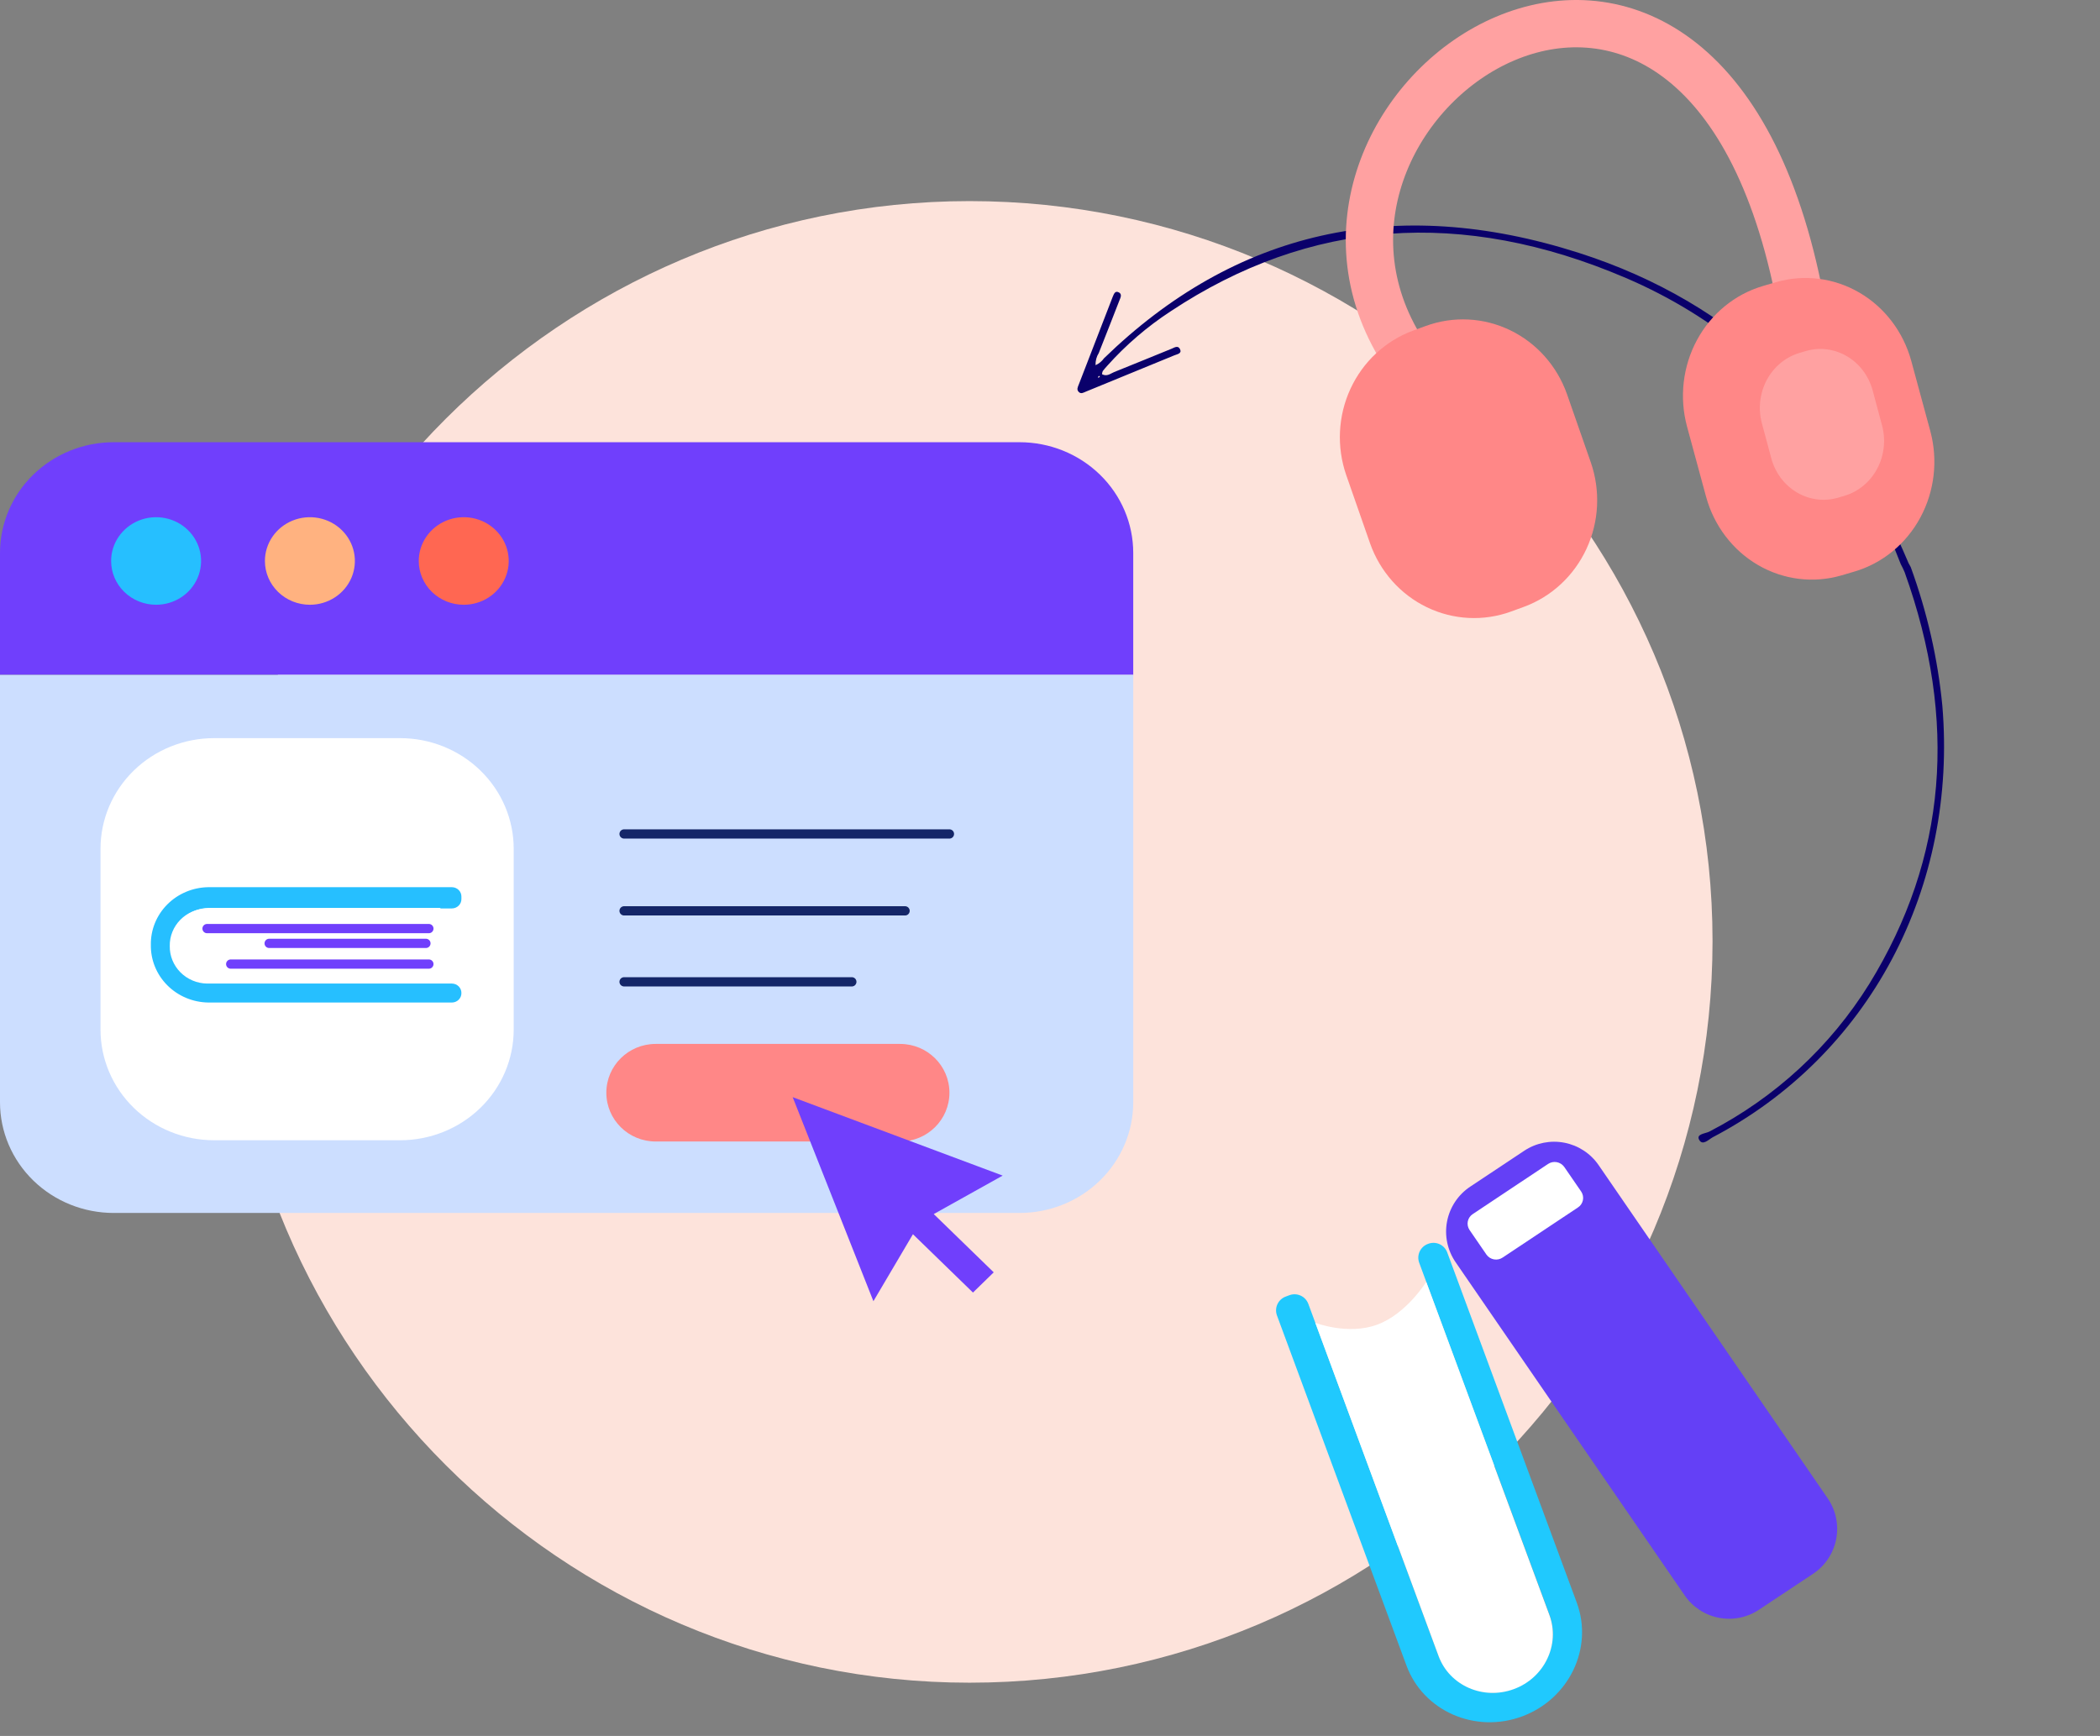
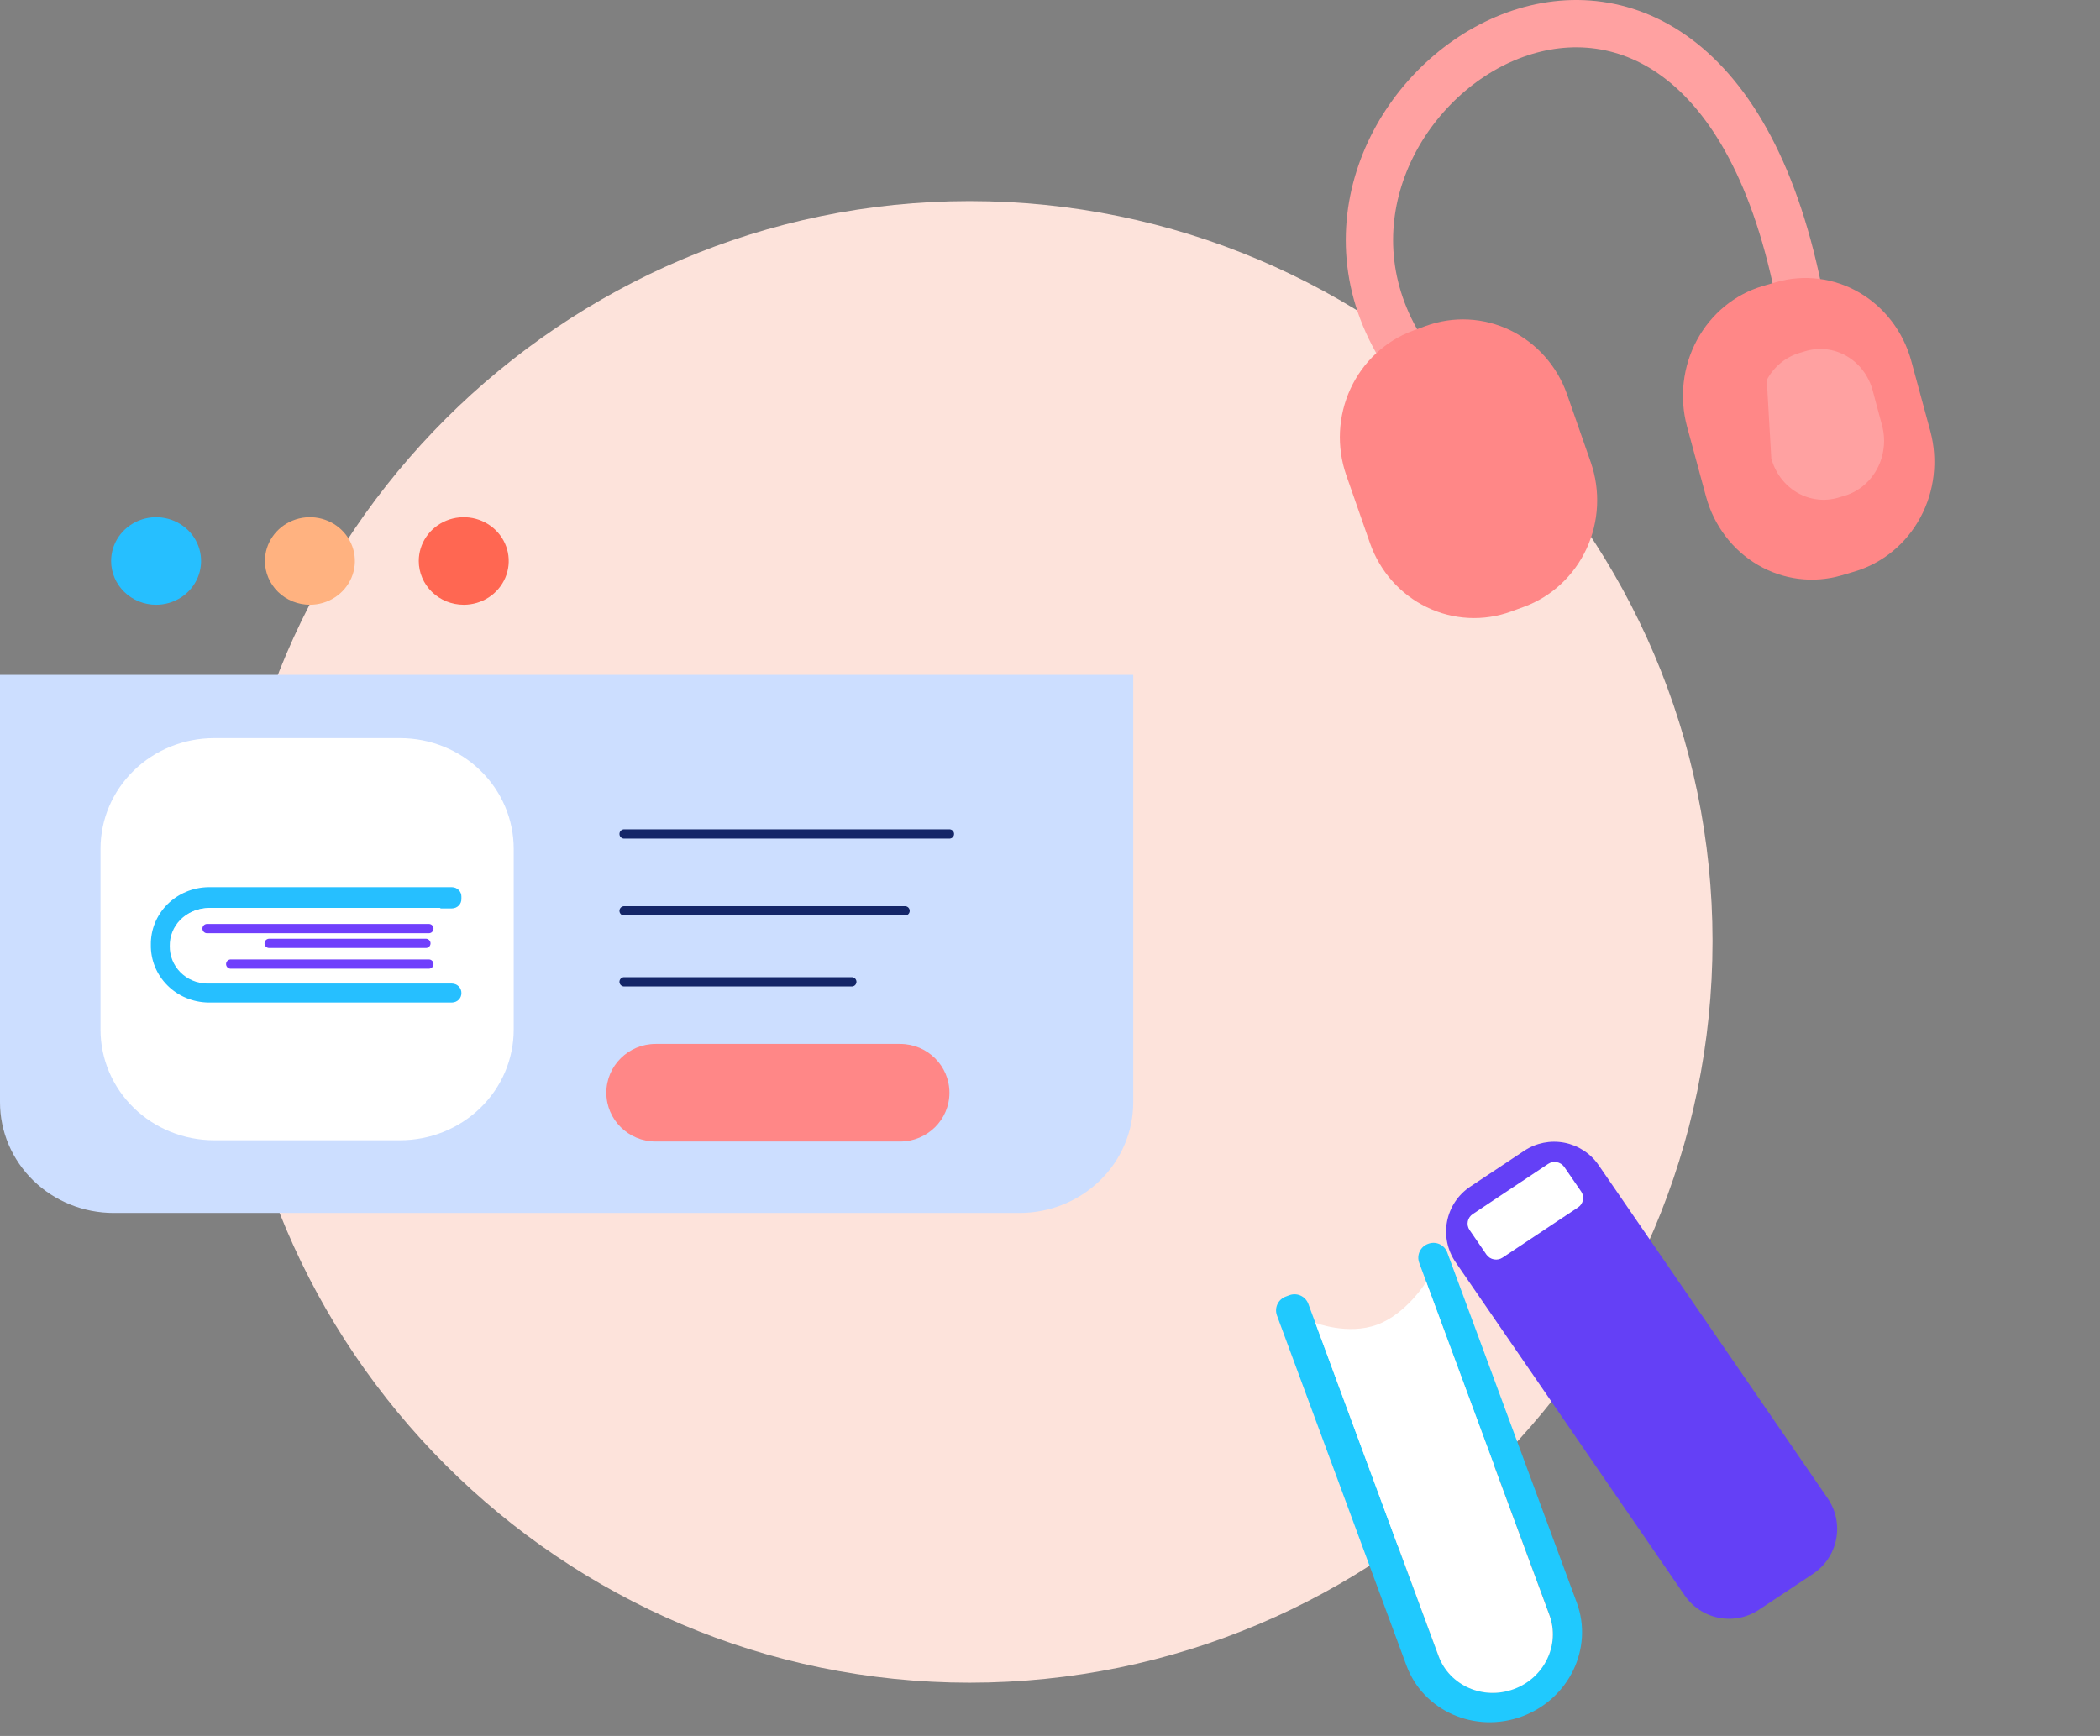
<svg xmlns="http://www.w3.org/2000/svg" width="710" height="587" viewBox="0 0 710 587" fill="none">
  <rect x="0" y="0" width="710" height="587" fill="#808080" stroke="none" />
  <path fill-rule="evenodd" clip-rule="evenodd" d="M327.791 68.002C466.299 68.002 579 180.857 579 318.223C579 456.416 466.299 569.002 327.791 569.002C189.982 569.002 77 456.416 77 318.223C77 180.857 189.982 68.002 327.791 68.002Z" fill="#FDE3DB" />
-   <path d="M646.009 191.756C651.573 207.022 655.166 222.785 656.697 238.641C659.25 268.93 653.342 298.621 639.636 324.391C625.93 350.16 604.967 370.99 579.093 384.55C577.716 385.291 575.691 387.507 574.513 385.49C573.334 383.473 576.462 383.349 577.842 382.687C600.183 371.136 618.807 353.939 632.029 332.652C658.228 290.079 661.94 243.585 643.956 193.512C643.567 192.575 643.126 191.657 642.635 190.762C637.863 178.154 631.404 166.125 623.446 155.024C604.421 127.75 579.881 106.917 549.738 94.009C494.337 70.276 442.776 74.112 395.741 105.302C387.861 110.456 380.713 116.595 374.451 123.585C373.9 124.203 373.332 124.812 372.839 125.479C372.694 125.812 372.608 126.172 372.584 126.543C374.284 127.443 375.461 126.307 376.706 125.805C383.185 123.221 389.622 120.555 396.076 117.938C397.018 117.566 398.283 116.631 398.971 118.098C399.659 119.565 397.967 119.771 397.088 120.138C387.085 124.254 377.089 128.355 367.1 132.441C366.33 132.749 365.493 133.331 364.715 132.532C363.937 131.733 364.377 130.921 364.698 130.105L376.137 100.529C376.528 99.692 376.835 98.345 377.999 98.749C379.606 99.329 378.803 100.703 378.469 101.59C376.192 107.542 373.802 113.434 371.493 119.369C370.731 120.576 370.35 122.005 370.396 123.488C371.556 122.976 372.545 122.169 373.27 121.142C417.445 78.223 471.3 65.503 533.796 85.507C586.875 102.496 623.6 138.875 645.297 190.47C645.512 190.909 645.75 191.338 646.009 191.756V191.756ZM371.728 127.077C371.545 127.182 371.373 127.304 371.214 127.443C371.214 127.443 371.278 127.651 371.323 127.771C371.506 127.666 371.679 127.543 371.837 127.405C371.837 127.405 371.809 127.119 371.728 127.077Z" fill="#0A006B" />
  <g clip-path="url(#clip0_916_1584)">
    <path d="M434.74 438.422L435.879 437.995C437.108 437.52 438.474 437.551 439.68 438.082C440.885 438.612 441.831 439.599 442.31 440.826L486.329 559.861C488.224 564.717 491.97 568.622 496.743 570.717C501.516 572.812 506.925 572.926 511.782 571.034V571.034C522.141 567.207 527.526 555.983 523.831 545.971L479.8 426.936C479.584 426.321 479.491 425.669 479.527 425.018C479.563 424.367 479.727 423.729 480.009 423.141C480.292 422.553 480.687 422.027 481.173 421.592C481.659 421.157 482.226 420.822 482.841 420.606V420.606C483.448 420.369 484.097 420.253 484.748 420.267C485.4 420.28 486.043 420.421 486.64 420.683C487.238 420.945 487.777 421.322 488.229 421.792C488.68 422.263 489.035 422.818 489.272 423.425L533.094 541.92C538.779 557.293 530.494 574.519 514.608 580.403C498.711 586.287 481.208 578.584 475.523 563.212L431.7 444.729C431.274 443.489 431.355 442.131 431.924 440.95C432.493 439.769 433.505 438.861 434.74 438.422Z" fill="#20C9FE" />
    <path d="M444.704 447.298C444.704 447.298 455.676 451.574 465.59 447.947C475.504 444.319 482.193 433.479 482.193 433.479L523.85 546.111C527.557 556.123 522.158 567.394 511.813 571.174C501.455 575.002 490.055 569.989 486.36 559.977L444.704 447.298Z" fill="white" />
    <path d="M594.73 544.309L613.027 532.158C615.038 530.814 616.762 529.084 618.099 527.067C619.435 525.051 620.357 522.789 620.812 520.412C621.266 518.036 621.243 515.593 620.745 513.226C620.246 510.859 619.282 508.614 617.908 506.623L540.483 393.984C537.768 390.037 533.611 387.316 528.908 386.407C524.205 385.498 519.333 386.475 515.343 389.126L497.059 401.277C495.044 402.617 493.316 404.345 491.975 406.359C490.634 408.374 489.707 410.635 489.248 413.011C488.79 415.388 488.808 417.831 489.303 420.2C489.798 422.569 490.759 424.816 492.13 426.81L569.555 539.45C572.266 543.411 576.431 546.144 581.144 547.054C585.858 547.963 590.74 546.977 594.73 544.309V544.309Z" fill="#6440F6" />
    <path d="M533.472 408.319L508.059 425.228C507.198 425.817 506.14 426.046 505.113 425.863C504.086 425.68 503.171 425.102 502.566 424.251L496.829 415.894C496.545 415.469 496.349 414.992 496.252 414.49C496.154 413.989 496.158 413.472 496.263 412.972C496.368 412.472 496.572 411.998 496.863 411.577C497.153 411.157 497.525 410.799 497.956 410.524L523.369 393.604C524.232 393.019 525.29 392.794 526.316 392.979C527.343 393.164 528.256 393.743 528.861 394.592L534.599 402.937C534.885 403.363 535.082 403.841 535.181 404.344C535.279 404.847 535.275 405.365 535.17 405.866C535.065 406.368 534.861 406.843 534.569 407.265C534.277 407.686 533.904 408.045 533.472 408.319V408.319Z" fill="white" />
  </g>
-   <path fill-rule="evenodd" clip-rule="evenodd" d="M383.142 228.205H0V186.965C0 177.038 4.051 167.517 11.262 160.498C18.474 153.479 28.254 149.535 38.453 149.535H344.689C354.887 149.535 364.668 153.479 371.879 160.498C379.09 167.517 383.142 177.038 383.142 186.965V228.205Z" fill="#703FFC" />
  <path fill-rule="evenodd" clip-rule="evenodd" d="M344.689 410.162H38.453C28.254 410.162 18.474 406.218 11.262 399.199C4.051 392.18 0 382.659 0 372.732V228.207H383.142V372.732C383.142 377.648 382.147 382.515 380.214 387.056C378.282 391.597 375.45 395.723 371.879 399.199C368.308 402.675 364.069 405.432 359.404 407.313C354.739 409.194 349.738 410.162 344.689 410.162" fill="#CCDEFF" />
  <path fill-rule="evenodd" clip-rule="evenodd" d="M135.261 385.577H72.403C62.213 385.577 52.442 381.637 45.237 374.624C38.032 367.611 33.984 358.099 33.984 348.181V286.995C33.984 277.077 38.032 267.566 45.237 260.553C52.442 253.54 62.213 249.6 72.403 249.6H135.261C145.45 249.6 155.221 253.54 162.426 260.553C169.631 267.566 173.679 277.077 173.679 286.995V348.181C173.679 358.099 169.631 367.611 162.426 374.624C155.221 381.637 145.45 385.577 135.261 385.577" fill="white" />
  <path fill-rule="evenodd" clip-rule="evenodd" d="M141.583 189.696C141.583 186.767 142.475 183.905 144.147 181.47C145.819 179.035 148.195 177.138 150.975 176.018C153.755 174.898 156.814 174.606 159.764 175.178C162.715 175.751 165.424 177.162 167.551 179.234C169.677 181.306 171.124 183.946 171.709 186.818C172.294 189.691 171.99 192.668 170.836 195.372C169.682 198.077 167.731 200.388 165.227 202.012C162.724 203.637 159.782 204.502 156.774 204.499C152.743 204.495 148.879 202.933 146.031 200.157C143.183 197.382 141.583 193.619 141.583 189.696" fill="#FF6752" />
  <path d="M155.999 303.216V303.973C156.008 304.387 155.933 304.799 155.778 305.186C155.623 305.572 155.391 305.924 155.096 306.223C154.8 306.522 154.447 306.761 154.056 306.926C153.666 307.091 153.245 307.18 152.82 307.186H70.011C68.326 307.212 66.662 307.562 65.116 308.215C63.569 308.868 62.17 309.811 60.998 310.991C59.827 312.171 58.906 313.564 58.288 315.091C57.669 316.618 57.367 318.248 57.396 319.889V319.889C57.367 321.53 57.669 323.16 58.288 324.687C58.906 326.214 59.827 327.607 60.998 328.787C62.17 329.967 63.569 330.91 65.116 331.563C66.662 332.216 68.326 332.565 70.011 332.592H152.82C153.244 332.598 153.663 332.686 154.052 332.85C154.442 333.015 154.794 333.252 155.09 333.549C155.385 333.846 155.617 334.196 155.773 334.581C155.929 334.965 156.006 335.375 155.999 335.788V335.788C156.008 336.203 155.933 336.615 155.778 337.001C155.623 337.388 155.391 337.74 155.096 338.039C154.8 338.338 154.447 338.576 154.056 338.742C153.666 338.907 153.245 338.995 152.82 339.002H70.391C65.165 338.918 60.187 336.817 56.551 333.16C52.915 329.503 50.919 324.591 51.002 319.502C50.919 314.416 52.913 309.506 56.545 305.85C60.177 302.194 65.151 300.09 70.374 300.002H152.802C153.23 300.006 153.652 300.093 154.044 300.257C154.437 300.422 154.792 300.66 155.09 300.959C155.387 301.258 155.62 301.611 155.777 301.999C155.933 302.386 156.008 302.8 155.999 303.216V303.216Z" fill="#26BFFF" />
  <path d="M149 307.002C149 307.002 143.897 312.515 143.897 319.121C143.897 325.727 149 332.002 149 332.002H70.628C67.223 331.945 63.98 330.597 61.612 328.253C59.245 325.909 57.946 322.762 58.002 319.502C57.946 316.242 59.245 313.095 61.612 310.751C63.98 308.407 67.223 307.059 70.628 307.002H149Z" fill="white" />
  <path d="M145 314.002H70" stroke="#703FFC" stroke-width="3.13" stroke-miterlimit="10" stroke-linecap="round" />
  <path d="M144 319.002H91" stroke="#703FFC" stroke-width="3.13" stroke-miterlimit="10" stroke-linecap="round" />
  <path d="M145 326.002H78" stroke="#703FFC" stroke-width="3.13" stroke-miterlimit="10" stroke-linecap="round" />
  <path d="M211 282.002H321" stroke="#142668" stroke-width="3.13" stroke-miterlimit="10" stroke-linecap="round" />
  <path d="M211 308.002H306" stroke="#142668" stroke-width="3.13" stroke-miterlimit="10" stroke-linecap="round" />
  <path d="M211 332.002H288" stroke="#142668" stroke-width="3.13" stroke-miterlimit="10" stroke-linecap="round" />
  <path d="M304.325 353.002H221.675C212.466 353.002 205 360.389 205 369.502C205 378.615 212.466 386.002 221.675 386.002H304.325C313.534 386.002 321 378.615 321 369.502C321 360.389 313.534 353.002 304.325 353.002Z" fill="#FF8787" />
-   <path d="M339 397.529L268 371.002L295.296 440.002L308.66 417.353L328.955 437.077L335.973 430.24L315.695 410.533L339 397.529Z" fill="#703FFC" />
  <path d="M473.165 117C422.878 32.805 573.739 -69.71 608 98.162" stroke="#FFA1A1" stroke-width="16" />
  <path d="M510.904 206.784L515.324 205.166C524.61 201.728 532.19 194.669 536.411 185.529C540.632 176.39 541.151 165.912 537.855 156.382L529.788 133.269C526.426 123.753 519.521 115.985 510.583 111.665C501.645 107.345 491.4 106.822 482.086 110.212L477.666 111.83C468.382 115.273 460.804 122.335 456.585 131.476C452.367 140.617 451.85 151.095 455.147 160.625L463.213 183.738C466.573 193.254 473.476 201.02 482.413 205.339C491.35 209.657 501.594 210.177 510.904 206.784V206.784Z" fill="#FF8787" />
  <path d="M622.571 194.574L627.051 193.252C636.485 190.451 644.47 183.891 649.263 175.003C654.056 166.116 655.27 155.622 652.639 145.809L646.182 122.008C643.49 112.199 637.166 103.896 628.593 98.915C620.019 93.933 609.894 92.679 600.432 95.425L595.951 96.737C586.515 99.538 578.529 106.099 573.735 114.989C568.942 123.88 567.73 134.377 570.364 144.191L576.821 167.992C579.513 177.801 585.837 186.104 594.41 191.085C602.984 196.067 613.109 197.321 622.571 194.574V194.574Z" fill="#FF8787" />
-   <path d="M621.494 168.286L623.674 167.634C628.339 166.232 632.287 162.951 634.657 158.507C637.028 154.062 637.628 148.814 636.327 143.906L633.134 132.008C631.804 127.102 628.676 122.949 624.436 120.457C620.195 117.966 615.188 117.339 610.508 118.714L608.329 119.366C603.662 120.765 599.712 124.046 597.341 128.491C594.971 132.937 594.372 138.186 595.675 143.094L598.869 154.992C600.199 159.898 603.326 164.051 607.567 166.543C611.807 169.034 616.815 169.661 621.494 168.286V168.286Z" fill="#FFA1A1" />
+   <path d="M621.494 168.286L623.674 167.634C628.339 166.232 632.287 162.951 634.657 158.507C637.028 154.062 637.628 148.814 636.327 143.906L633.134 132.008C631.804 127.102 628.676 122.949 624.436 120.457C620.195 117.966 615.188 117.339 610.508 118.714L608.329 119.366C603.662 120.765 599.712 124.046 597.341 128.491L598.869 154.992C600.199 159.898 603.326 164.051 607.567 166.543C611.807 169.034 616.815 169.661 621.494 168.286V168.286Z" fill="#FFA1A1" />
  <path fill-rule="evenodd" clip-rule="evenodd" d="M89.567 189.696C89.567 186.768 90.459 183.906 92.13 181.472C93.801 179.037 96.177 177.14 98.956 176.019C101.734 174.899 104.792 174.606 107.742 175.177C110.692 175.748 113.402 177.158 115.529 179.228C117.656 181.299 119.104 183.936 119.691 186.808C120.278 189.679 119.977 192.656 118.826 195.361C117.674 198.066 115.725 200.378 113.224 202.004C110.723 203.631 107.783 204.499 104.775 204.499C100.742 204.499 96.874 202.939 94.022 200.163C91.17 197.387 89.567 193.622 89.567 189.696" fill="#FFB280" />
  <path fill-rule="evenodd" clip-rule="evenodd" d="M37.569 189.696C37.569 186.768 38.461 183.906 40.132 181.472C41.803 179.037 44.178 177.14 46.957 176.019C49.736 174.899 52.794 174.606 55.744 175.177C58.694 175.748 61.404 177.158 63.531 179.228C65.658 181.299 67.106 183.936 67.693 186.808C68.28 189.679 67.978 192.656 66.828 195.361C65.676 198.066 63.727 200.378 61.226 202.004C58.725 203.631 55.785 204.499 52.777 204.499C48.744 204.499 44.876 202.939 42.024 200.163C39.172 197.387 37.569 193.622 37.569 189.696" fill="#26BFFF" />
  <defs>
    <clipPath id="clip0_916_1584">
      <rect width="191.971" height="196.979" fill="white" transform="translate(433.268 383.162) rotate(1.778)" />
    </clipPath>
  </defs>
</svg>